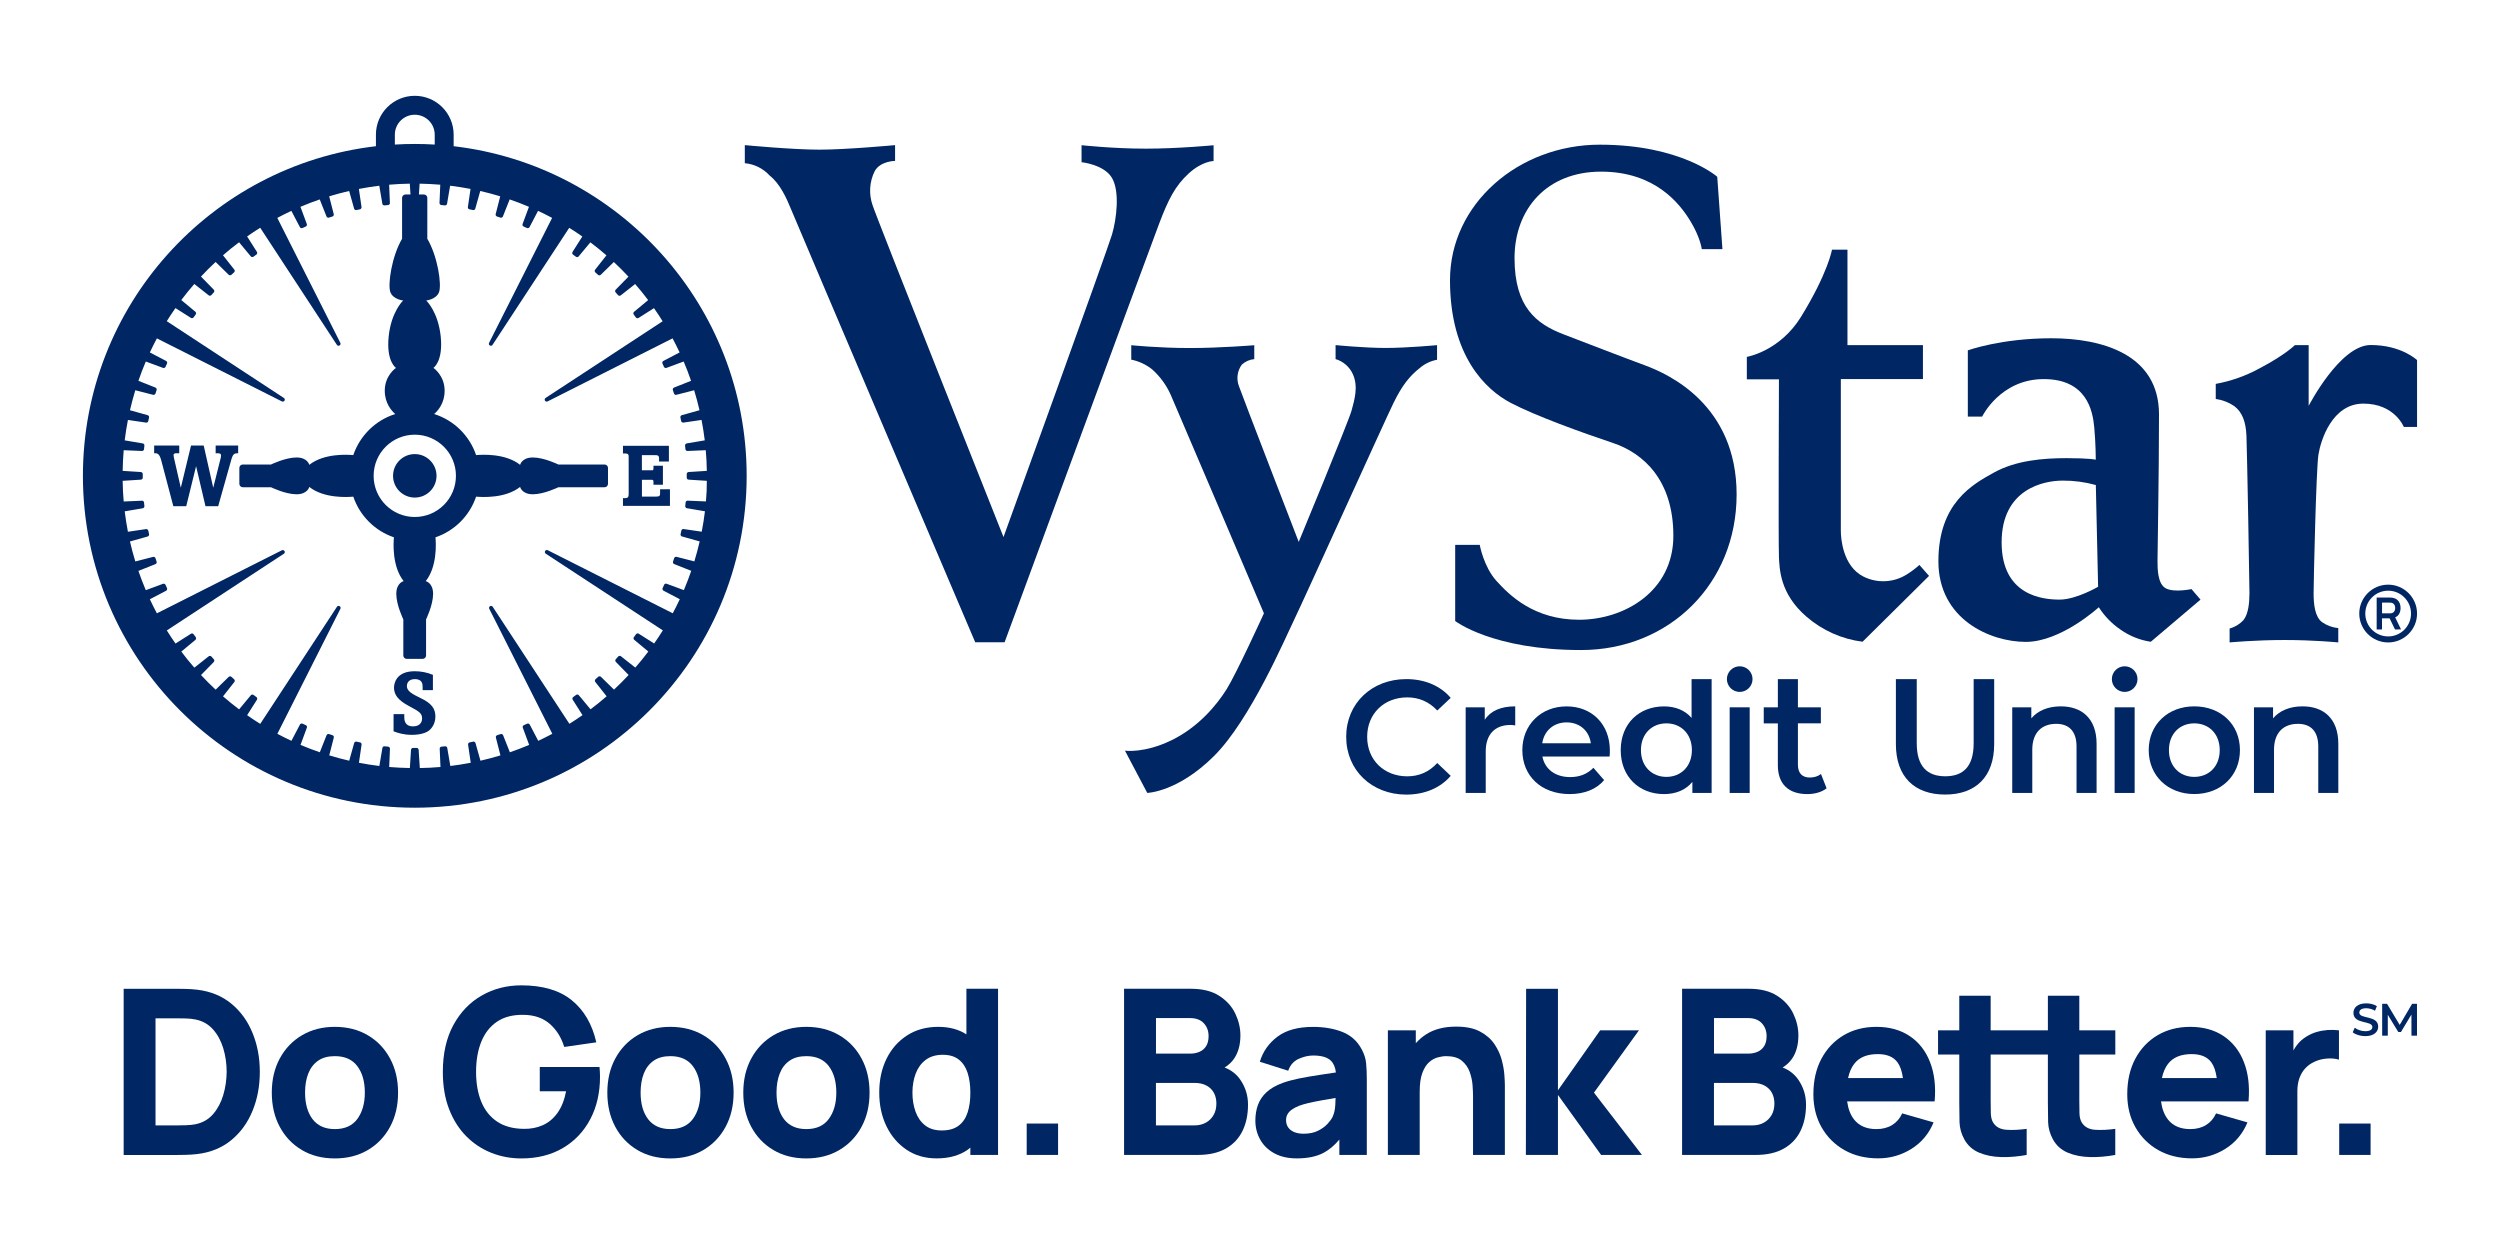
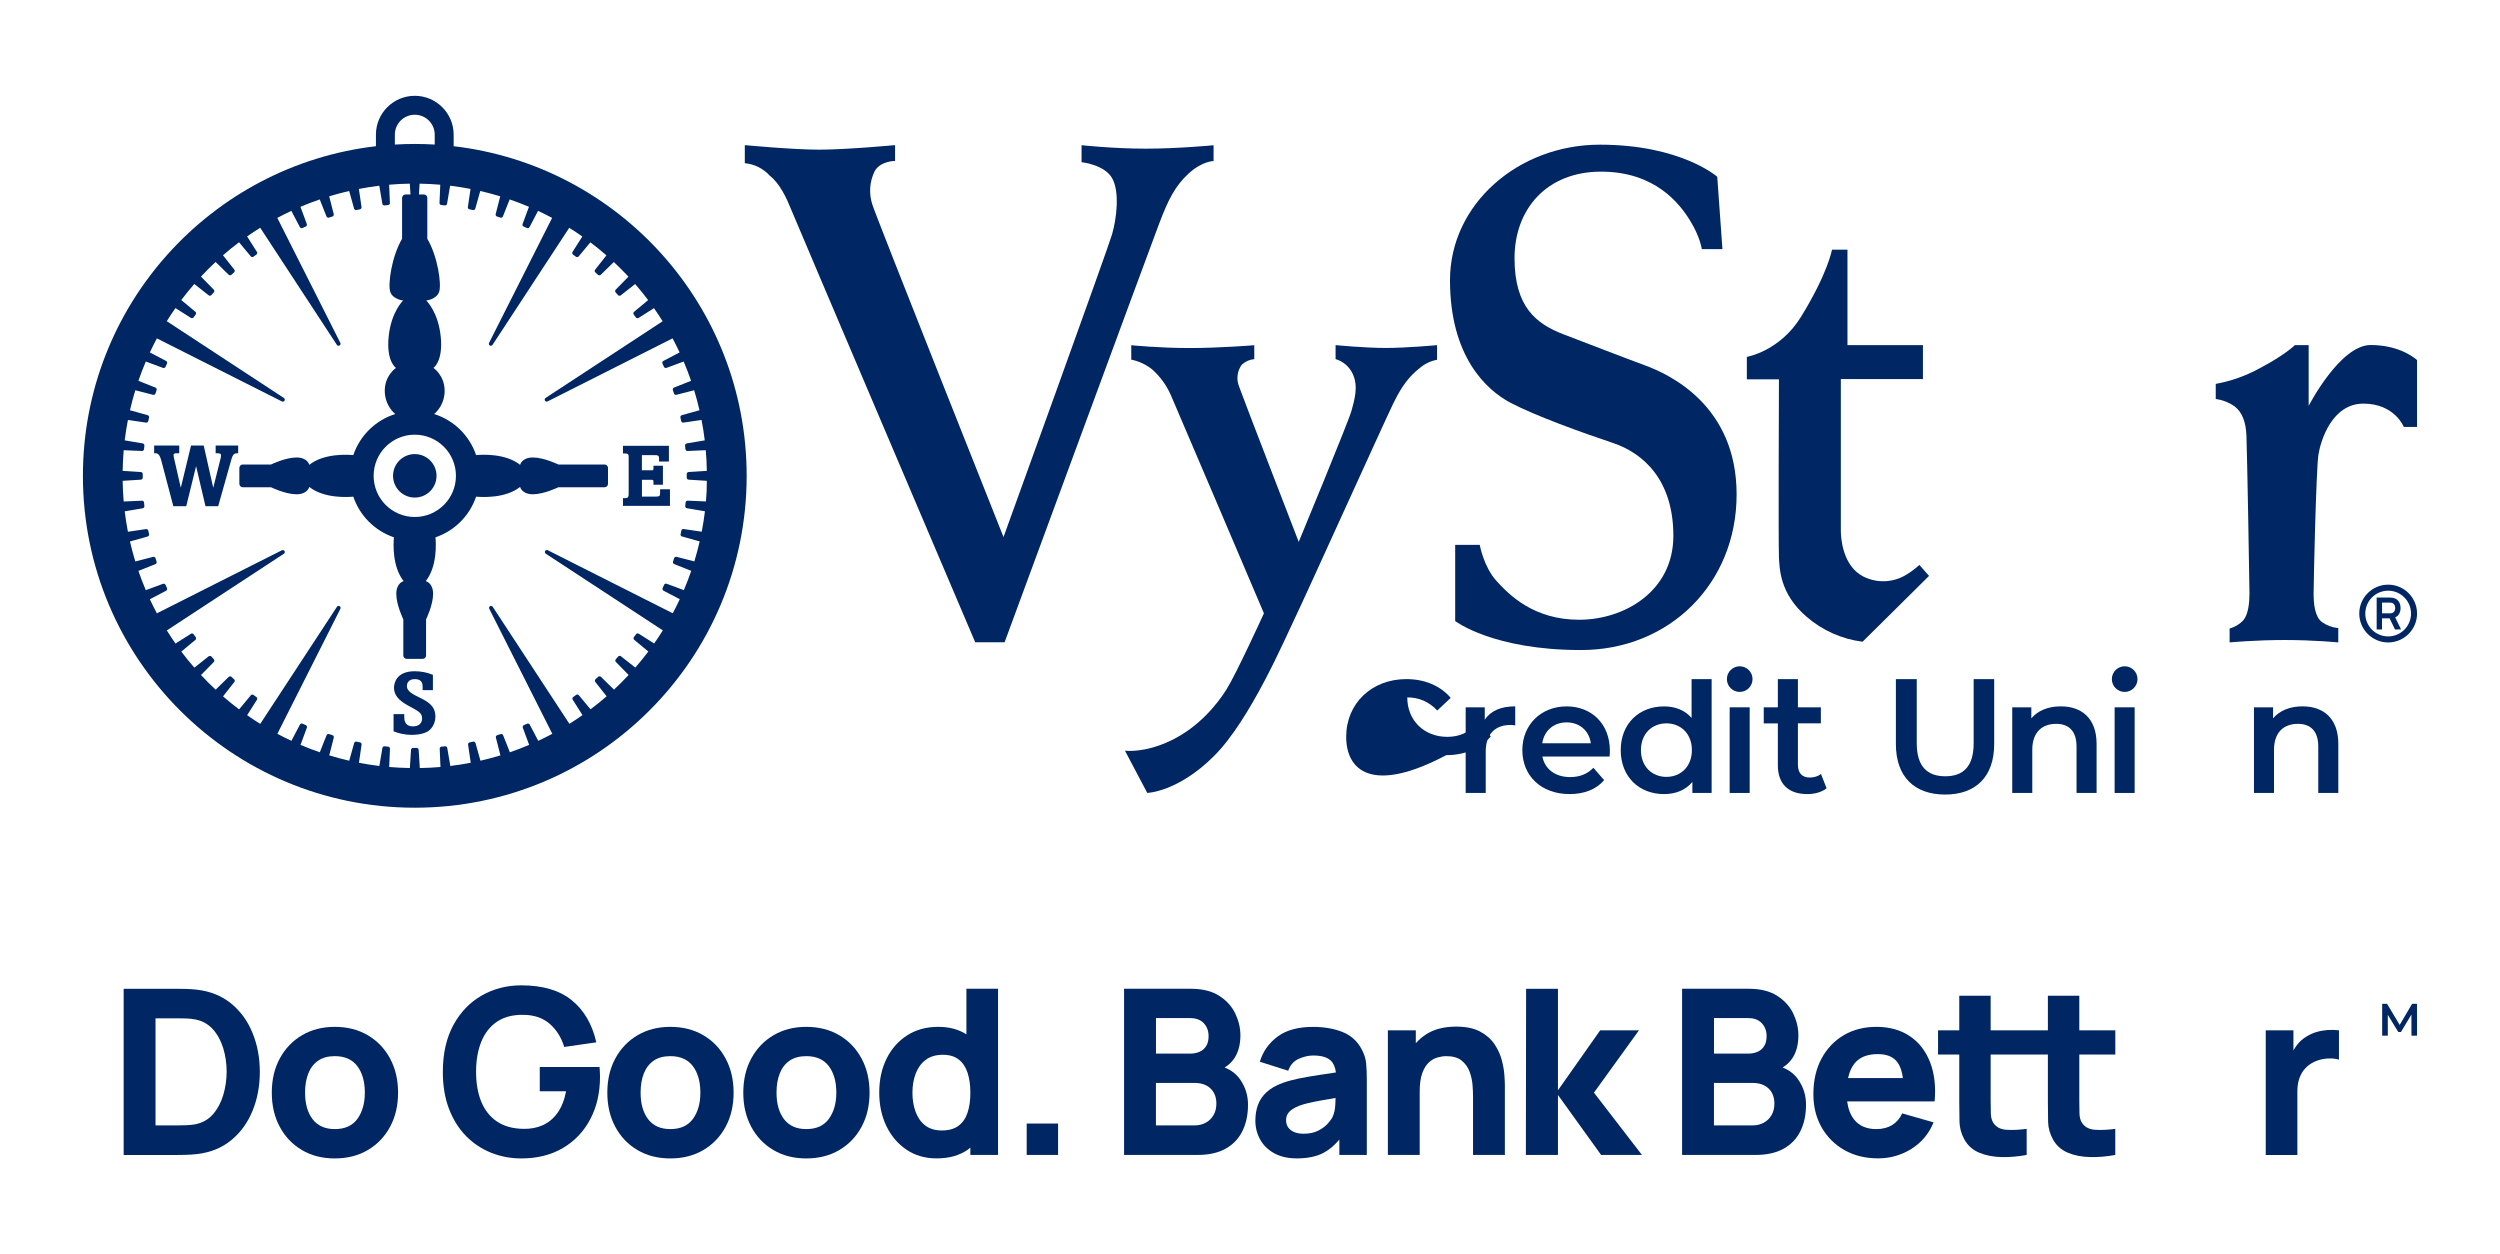
<svg xmlns="http://www.w3.org/2000/svg" version="1.1" id="Layer_1" x="0px" y="0px" viewBox="0 0 622.07 312.08" style="enable-background:new 0 0 622.07 312.08;" xml:space="preserve">
  <style type="text/css">
	.st0{fill:#002664;}
	.st1{fill-rule:evenodd;clip-rule:evenodd;fill:#002664;}
</style>
  <g>
    <path class="st0" d="M38.34,110.86h6.26v1.92h-0.73c-0.17,0-0.69,0-0.69,0.5c0,0.13,0.06,0.5,0.09,0.58l1.7,7.43h0.04l2.52-10.42   h3.16l2.35,10.42h0.04l1.79-7.15c0.06-0.22,0.13-0.52,0.13-0.8c0-0.5-0.37-0.56-0.97-0.56h-0.37v-1.92h5.6v1.92   c-0.9-0.02-1.29,0.15-1.68,1.51l-3.29,11.67h-3.16l-2.32-9.88h-0.04l-2.43,9.88h-3.21l-3.01-11.41c-0.41-1.55-0.92-1.77-1.46-1.77   h-0.3V110.86z M159.73,119.37v4.2h3.49c0.99,0,1.03-0.26,1.03-0.95v-0.88h2.45v4.13h-11.69v-1.92h0.54c0.65,0,0.88-0.26,0.88-0.99   v-9.17c0-0.6-0.02-0.95-0.88-0.95h-0.54v-1.92h11.43v3.92h-2.45v-0.75c0-0.77-0.32-0.84-1.06-0.84h-3.21v3.77h2.45   c0.34,0,0.43-0.04,0.43-0.47v-0.67h2.35v4.74h-2.35v-0.77c0-0.28-0.07-0.47-0.43-0.47H159.73z M102.15,175.89   c-1.94-1.03-4.11-2.3-4.11-4.8c0-0.88,0.43-4.07,5.14-4.07c1.57,0,3.12,0.3,4.54,0.9v3.81h-2.56v-0.73c0-0.65,0-2.02-1.92-2.02   c-1.77,0-2,1.25-2,1.74c0,1.31,1.49,2.04,3.44,2.99c2.61,1.25,3.66,2.54,3.66,4.58c0,1.98-1.14,3.36-2.17,3.85   c-1.42,0.71-3.27,0.71-3.7,0.71c-2.11,0-3.53-0.5-4.54-0.88v-4.28h2.67v0.77c0,0.52,0,2.28,2.19,2.28c1.38,0,2.24-0.75,2.24-1.96   C105.04,177.47,104.22,177.01,102.15,175.89z M103.21,123.81c2.99,0,5.41-2.42,5.41-5.41s-2.42-5.41-5.41-5.41   c-2.99,0-5.41,2.42-5.41,5.41S100.23,123.81,103.21,123.81z M112.88,36.38v-2.87c0-5.34-4.33-9.67-9.67-9.67   c-5.34,0-9.67,4.33-9.67,9.67v2.87c-41.05,4.79-72.91,39.68-72.91,82.02c0,45.61,36.97,82.58,82.58,82.58   c45.61,0,82.58-36.97,82.58-82.58C185.79,76.06,153.93,41.17,112.88,36.38z M98.25,33.51c0-2.74,2.22-4.96,4.96-4.96   c2.74,0,4.96,2.22,4.96,4.96v2.46c-1.64-0.1-3.3-0.15-4.96-0.15s-3.32,0.05-4.96,0.15V33.51z M103.21,108.16   c5.65,0,10.24,4.58,10.24,10.24s-4.58,10.24-10.24,10.24s-10.24-4.58-10.24-10.24S97.56,108.16,103.21,108.16z M175.66,124.77   l-4.53-0.19c-0.27-0.02-0.5,0.18-0.53,0.44l-0.09,0.9c-0.03,0.27,0.16,0.51,0.42,0.54l4.48,0.76c-0.21,1.71-0.47,3.41-0.8,5.08   l-4.5-0.66c-0.26-0.05-0.52,0.12-0.57,0.39l-0.19,0.88c-0.06,0.26,0.11,0.52,0.37,0.58l4.38,1.23c-0.39,1.68-0.83,3.34-1.33,4.97   l-4.41-1.13c-0.26-0.07-0.53,0.07-0.61,0.32l-0.28,0.86c-0.08,0.25,0.05,0.53,0.3,0.62l4.23,1.68c-0.56,1.63-1.17,3.23-1.84,4.8   l-4.27-1.58c-0.25-0.1-0.53,0.01-0.64,0.26l-0.37,0.82c-0.11,0.24,0,0.53,0.24,0.65l4.03,2.11c-0.55,1.19-1.14,2.35-1.75,3.5   l-31.09-15.68c-0.24-0.13-0.53-0.05-0.67,0.19c-0.13,0.23-0.06,0.53,0.17,0.67l29.12,19.08c-0.69,1.11-1.41,2.2-2.16,3.26   l-3.83-2.43c-0.22-0.15-0.52-0.1-0.68,0.12l-0.53,0.73c-0.16,0.22-0.11,0.52,0.1,0.68l3.49,2.9c-1.03,1.37-2.11,2.7-3.24,4   l-3.56-2.81c-0.2-0.17-0.51-0.15-0.69,0.05l-0.6,0.67c-0.18,0.2-0.17,0.5,0.02,0.69l3.17,3.24c-1.17,1.25-2.38,2.47-3.64,3.64   l-3.24-3.17c-0.19-0.19-0.49-0.2-0.69-0.02l-0.67,0.6c-0.2,0.18-0.22,0.48-0.05,0.69l2.81,3.56c-1.29,1.13-2.62,2.21-4,3.24   l-2.9-3.49c-0.16-0.21-0.47-0.25-0.68-0.1l-0.73,0.53c-0.22,0.16-0.27,0.46-0.12,0.68l2.43,3.83c-1.07,0.75-2.16,1.47-3.26,2.16   L122.61,151c-0.14-0.23-0.44-0.31-0.67-0.17c-0.23,0.13-0.32,0.43-0.19,0.67l15.68,31.09c-1.15,0.61-2.32,1.2-3.5,1.75l-2.11-4.03   c-0.12-0.24-0.4-0.34-0.65-0.24l-0.82,0.37c-0.24,0.11-0.36,0.39-0.26,0.64l1.58,4.27c-1.57,0.67-3.17,1.28-4.8,1.84l-1.68-4.23   c-0.09-0.25-0.37-0.38-0.62-0.3l-0.86,0.28c-0.25,0.08-0.4,0.35-0.32,0.61l1.13,4.41c-1.63,0.5-3.29,0.94-4.97,1.33l-1.23-4.38   c-0.06-0.26-0.32-0.42-0.58-0.37l-0.88,0.19c-0.26,0.06-0.43,0.31-0.39,0.57l0.66,4.5c-1.67,0.32-3.37,0.59-5.08,0.8l-0.76-4.48   c-0.04-0.26-0.28-0.45-0.54-0.42l-0.9,0.09c-0.27,0.03-0.46,0.26-0.44,0.53l0.19,4.53c-1.7,0.15-3.41,0.24-5.14,0.26l-0.29-4.52   c-0.01-0.27-0.23-0.48-0.5-0.48h-0.9c-0.27,0-0.49,0.21-0.5,0.48l-0.29,4.52c-1.73-0.03-3.44-0.12-5.14-0.26l0.19-4.53   c0.02-0.27-0.18-0.5-0.44-0.53l-0.9-0.09c-0.27-0.03-0.51,0.16-0.54,0.42l-0.76,4.48c-1.71-0.21-3.41-0.47-5.08-0.8l0.66-4.5   c0.05-0.26-0.12-0.52-0.39-0.57l-0.88-0.19c-0.26-0.06-0.52,0.11-0.58,0.37l-1.23,4.38c-1.68-0.39-3.34-0.83-4.97-1.33l1.13-4.41   c0.07-0.26-0.07-0.53-0.32-0.61l-0.86-0.28c-0.25-0.08-0.53,0.05-0.62,0.3l-1.68,4.23c-1.63-0.56-3.23-1.17-4.8-1.84l1.58-4.27   c0.1-0.25-0.01-0.53-0.26-0.64l-0.82-0.37c-0.24-0.11-0.53,0-0.65,0.24l-2.11,4.03c-1.19-0.55-2.35-1.14-3.5-1.75l15.68-31.09   c0.13-0.24,0.05-0.53-0.19-0.67c-0.23-0.14-0.53-0.06-0.67,0.17l-19.08,29.12c-1.11-0.69-2.2-1.41-3.26-2.16l2.43-3.83   c0.15-0.22,0.1-0.52-0.12-0.68l-0.73-0.53c-0.22-0.16-0.52-0.11-0.68,0.1l-2.9,3.49c-1.37-1.03-2.7-2.11-4-3.24l2.81-3.56   c0.17-0.2,0.15-0.51-0.05-0.69l-0.67-0.6c-0.2-0.18-0.5-0.17-0.69,0.02l-3.24,3.17c-1.25-1.17-2.47-2.38-3.64-3.64l3.17-3.24   c0.19-0.19,0.2-0.49,0.02-0.69l-0.6-0.67c-0.18-0.2-0.48-0.22-0.69-0.05l-3.56,2.81c-1.13-1.29-2.21-2.62-3.24-4l3.49-2.9   c0.21-0.16,0.25-0.47,0.1-0.68l-0.53-0.73c-0.16-0.22-0.46-0.27-0.68-0.12l-3.83,2.43c-0.75-1.07-1.47-2.16-2.16-3.26l29.12-19.08   c0.23-0.14,0.31-0.44,0.17-0.67c-0.14-0.23-0.43-0.32-0.67-0.19l-31.09,15.68c-0.61-1.15-1.2-2.32-1.75-3.5l4.03-2.11   c0.24-0.12,0.34-0.4,0.24-0.65l-0.37-0.82c-0.11-0.24-0.39-0.36-0.64-0.26l-4.27,1.58c-0.67-1.57-1.28-3.17-1.84-4.8l4.23-1.68   c0.25-0.09,0.38-0.37,0.3-0.62l-0.28-0.86c-0.08-0.25-0.35-0.4-0.61-0.32l-4.41,1.13c-0.5-1.63-0.94-3.29-1.33-4.97l4.38-1.23   c0.26-0.06,0.42-0.32,0.37-0.58l-0.19-0.88c-0.06-0.26-0.31-0.43-0.57-0.39l-4.5,0.66c-0.32-1.67-0.59-3.37-0.8-5.08l4.48-0.76   c0.26-0.04,0.45-0.28,0.42-0.54l-0.09-0.9c-0.03-0.27-0.26-0.46-0.53-0.44l-4.53,0.19c-0.15-1.7-0.24-3.41-0.26-5.14l4.52-0.29   c0.27-0.01,0.48-0.23,0.48-0.5v-0.9c0-0.27-0.21-0.49-0.48-0.5l-4.52-0.29c0.03-1.73,0.12-3.44,0.26-5.14l4.53,0.19   c0.27,0.02,0.5-0.18,0.53-0.44l0.09-0.9c0.03-0.27-0.16-0.51-0.42-0.54l-4.48-0.76c0.21-1.71,0.47-3.41,0.8-5.08l4.5,0.66   c0.26,0.05,0.52-0.12,0.57-0.39l0.19-0.88c0.06-0.26-0.11-0.52-0.37-0.58l-4.38-1.23c0.39-1.68,0.83-3.34,1.33-4.97l4.41,1.13   c0.26,0.07,0.53-0.07,0.61-0.32l0.28-0.86c0.08-0.25-0.05-0.53-0.3-0.62l-4.23-1.68c0.56-1.63,1.17-3.23,1.84-4.8l4.27,1.58   c0.25,0.1,0.53-0.01,0.64-0.26l0.37-0.82c0.11-0.24,0-0.53-0.24-0.65l-4.03-2.11c0.55-1.19,1.14-2.35,1.75-3.5l31.09,15.68   c0.24,0.13,0.53,0.05,0.67-0.19c0.14-0.23,0.06-0.53-0.17-0.67L41.5,79.92c0.69-1.11,1.41-2.2,2.16-3.26l3.83,2.43   c0.22,0.15,0.52,0.1,0.68-0.12l0.53-0.73c0.16-0.22,0.11-0.52-0.1-0.68l-3.49-2.9c1.03-1.37,2.11-2.7,3.24-4l3.56,2.81   c0.2,0.17,0.51,0.15,0.69-0.05l0.6-0.67c0.18-0.2,0.17-0.5-0.02-0.69l-3.17-3.24c1.17-1.25,2.38-2.47,3.64-3.64l3.24,3.17   c0.19,0.19,0.49,0.2,0.69,0.02l0.67-0.6c0.2-0.18,0.22-0.48,0.05-0.69l-2.81-3.56c1.29-1.13,2.62-2.21,4-3.24l2.9,3.49   c0.16,0.21,0.47,0.25,0.68,0.1l0.73-0.53c0.22-0.16,0.27-0.46,0.12-0.68l-2.43-3.83c1.07-0.75,2.16-1.47,3.26-2.16L83.82,85.8   c0.14,0.23,0.44,0.31,0.67,0.17c0.23-0.14,0.32-0.43,0.19-0.67L69,54.22c1.15-0.61,2.32-1.2,3.5-1.75l2.11,4.03   c0.12,0.24,0.4,0.34,0.65,0.24l0.82-0.37c0.24-0.11,0.36-0.39,0.26-0.64l-1.58-4.27c1.57-0.67,3.17-1.28,4.8-1.84l1.68,4.23   c0.09,0.25,0.37,0.38,0.62,0.3l0.86-0.28c0.25-0.08,0.4-0.35,0.32-0.61l-1.13-4.41c1.63-0.5,3.29-0.94,4.97-1.33l1.23,4.38   c0.06,0.26,0.32,0.42,0.58,0.37l0.88-0.19c0.26-0.06,0.43-0.31,0.39-0.57l-0.66-4.5c1.67-0.32,3.37-0.59,5.08-0.8l0.76,4.48   c0.04,0.26,0.28,0.45,0.54,0.42l0.9-0.09c0.27-0.03,0.46-0.26,0.44-0.53l-0.19-4.53c1.7-0.15,3.41-0.24,5.14-0.26l0.17,2.69h-1.24   c-0.47,0-0.85,0.38-0.85,0.85v10.17c-2.59,4.4-3.59,11.37-2.93,13.24c0.67,1.87,3.2,2.12,3.2,2.12s-2.99,2.79-3.61,8.99   c-0.63,6.21,1.82,7.78,1.82,7.78s-2.79,1.86-2.79,5.68c0,3.1,1.68,4.99,2.61,5.8c-4.9,1.54-8.79,5.36-10.44,10.22   c-1.41-0.13-7.28-0.49-10.95,2.42c0,0-0.41-1.83-3.18-1.83c-2.77,0-6.34,1.75-6.34,1.75h-7.03c-0.47,0-0.85,0.38-0.85,0.85v3.96   c0,0.47,0.38,0.85,0.85,0.85h7.03c0,0,3.57,1.75,6.34,1.75c2.77,0,3.18-1.83,3.18-1.83c3.67,2.91,9.54,2.55,10.95,2.42   c1.61,4.75,5.36,8.51,10.11,10.12c-0.14,1.49-0.46,7.27,2.42,10.9c0,0-1.83,0.41-1.83,3.18c0,2.77,1.75,6.34,1.75,6.34v8.98   c0,0.47,0.38,0.85,0.85,0.85h3.96c0.47,0,0.85-0.38,0.85-0.85v-8.98c0,0,1.75-3.57,1.75-6.34c0-2.77-1.83-3.18-1.83-3.18   c2.88-3.63,2.56-9.42,2.42-10.9c4.75-1.61,8.51-5.37,10.11-10.12c1.41,0.13,7.28,0.49,10.95-2.42c0,0,0.41,1.83,3.18,1.83   c2.77,0,6.34-1.75,6.34-1.75h11.5c0.47,0,0.85-0.38,0.85-0.85v-3.96c0-0.47-0.38-0.85-0.85-0.85h-11.5c0,0-3.57-1.75-6.34-1.75   c-2.77,0-3.18,1.83-3.18,1.83c-3.67-2.91-9.54-2.55-10.95-2.42c-1.64-4.86-5.53-8.68-10.44-10.22c0.93-0.81,2.61-2.69,2.61-5.8   c0-3.82-2.79-5.68-2.79-5.68s2.45-1.57,1.82-7.78c-0.63-6.21-3.61-8.99-3.61-8.99s2.53-0.26,3.2-2.12   c0.67-1.87-0.33-8.84-2.93-13.24V49.24c0-0.47-0.38-0.85-0.85-0.85h-1.24l0.17-2.69c1.73,0.03,3.44,0.12,5.14,0.26l-0.19,4.53   c-0.02,0.27,0.18,0.5,0.44,0.53l0.9,0.09c0.27,0.03,0.51-0.16,0.54-0.42l0.76-4.48c1.71,0.21,3.41,0.47,5.08,0.8l-0.66,4.5   c-0.05,0.26,0.12,0.52,0.39,0.57l0.88,0.19c0.26,0.06,0.52-0.11,0.58-0.37l1.23-4.38c1.68,0.39,3.34,0.83,4.97,1.33l-1.13,4.41   c-0.07,0.26,0.07,0.53,0.32,0.61l0.86,0.28c0.25,0.08,0.53-0.05,0.62-0.3l1.68-4.23c1.63,0.56,3.23,1.17,4.8,1.84l-1.58,4.27   c-0.1,0.25,0.01,0.53,0.26,0.64l0.82,0.37c0.24,0.11,0.53,0,0.65-0.24l2.11-4.03c1.19,0.55,2.35,1.14,3.5,1.75l-15.68,31.09   c-0.13,0.24-0.05,0.53,0.19,0.67c0.23,0.13,0.53,0.06,0.67-0.17l19.08-29.12c1.11,0.69,2.2,1.41,3.26,2.16l-2.43,3.83   c-0.15,0.22-0.1,0.52,0.12,0.68l0.73,0.53c0.22,0.16,0.52,0.11,0.68-0.1l2.9-3.49c1.37,1.03,2.7,2.11,4,3.24l-2.81,3.56   c-0.17,0.2-0.15,0.51,0.05,0.69l0.67,0.6c0.2,0.18,0.5,0.17,0.69-0.02l3.24-3.17c1.25,1.17,2.47,2.38,3.64,3.64l-3.17,3.24   c-0.19,0.19-0.2,0.49-0.02,0.69l0.6,0.67c0.18,0.2,0.48,0.22,0.69,0.05l3.56-2.81c1.13,1.29,2.21,2.62,3.24,4l-3.49,2.9   c-0.21,0.16-0.25,0.47-0.1,0.68l0.53,0.73c0.16,0.22,0.46,0.27,0.68,0.12l3.83-2.43c0.75,1.07,1.47,2.16,2.16,3.26l-29.12,19.08   c-0.23,0.14-0.31,0.44-0.17,0.67c0.14,0.23,0.43,0.32,0.67,0.19l31.09-15.68c0.61,1.15,1.2,2.32,1.75,3.5l-4.03,2.11   c-0.24,0.12-0.34,0.4-0.24,0.65l0.37,0.82c0.11,0.24,0.39,0.36,0.64,0.26l4.27-1.58c0.67,1.57,1.28,3.17,1.84,4.8l-4.23,1.68   c-0.25,0.09-0.38,0.37-0.3,0.62l0.28,0.86c0.08,0.25,0.35,0.4,0.61,0.32l4.41-1.13c0.5,1.63,0.94,3.29,1.33,4.97l-4.38,1.23   c-0.26,0.06-0.42,0.32-0.37,0.58l0.19,0.88c0.06,0.26,0.31,0.43,0.57,0.39l4.5-0.66c0.32,1.67,0.59,3.37,0.8,5.08l-4.48,0.76   c-0.26,0.04-0.45,0.28-0.42,0.54l0.09,0.9c0.03,0.27,0.26,0.46,0.53,0.44l4.53-0.19c0.15,1.7,0.24,3.41,0.26,5.14l-4.52,0.29   c-0.27,0.01-0.48,0.23-0.48,0.5v0.9c0,0.27,0.21,0.49,0.48,0.5l4.52,0.29C175.89,121.36,175.81,123.08,175.66,124.77z" />
    <g>
      <path class="st1" d="M185.33,40.61v-4.5c0,0,11.8,1.13,18.56,1.13c6.75,0,18.83-1.13,18.83-1.13v3.93c0,0-3.65,0-5.06,2.53    c-1.31,2.62-1.51,5.66-0.56,8.43c0.84,2.81,32.6,82.64,32.6,82.64s25.85-71.4,27-75.29c1.14-3.89,1.97-10.68,0-14.06    c-1.97-3.37-7.58-3.93-7.58-3.93v-4.23c0,0,7.87,0.86,15.98,0.86c8.12,0,16.87-0.85,16.87-0.85v3.93c0,0-2.81,0-6.19,3.09    c-3.37,3.09-5.06,6.47-7.31,12.37c-2.25,5.91-38.5,104.28-38.5,104.28h-7.31c0,0-44.67-104.88-45.8-107.69    c-1.13-2.81-2.81-6.47-5.34-8.43C189.92,41.93,187.71,40.82,185.33,40.61" />
      <path class="st1" d="M281.49,89.53V85.9c0,0,6.91,0.7,14.53,0.7c7.62,0,16.08-0.7,16.08-0.7v3.46c-1.16,0.1-2.25,0.59-3.11,1.38    c-1.13,1.55-1.39,3.57-0.7,5.36c0.7,2.08,14.87,38.74,14.87,38.74s12.46-30.1,13.15-32.69c0.69-2.59,1.73-5.88,0.34-9    c-0.81-1.84-2.39-3.23-4.32-3.8v-3.48c0,0,7.1,0.71,12.46,0.71s12.79-0.7,12.79-0.7v3.64c-1.6,0.29-3.09,1.01-4.32,2.07    c-2.4,1.9-4.32,4.15-6.57,8.79c-2.25,4.63-22.14,48.6-24.57,53.62c-2.42,5.01-11.03,25.15-20.05,34.13    c-9.02,8.98-16.6,9.17-16.6,9.17l-5.55-10.51c0,0,4.84,0.7,11.59-2.6c6.75-3.29,11.25-8.79,13.67-12.63    c2.42-3.83,9.32-18.95,9.32-18.95s-22.31-52.41-23.18-54.34c-1.08-2.44-2.67-4.62-4.67-6.39c-1.52-1.2-3.29-2.02-5.19-2.4    L281.49,89.53z" />
      <path class="st1" d="M362.09,154.53v-18.95h6.11c0,0,0.97,5.46,4.18,8.99c3.21,3.53,9.31,9.64,20.55,9.64    c11.24,0,23.45-7.06,23.45-20.88c0-13.82-7.39-20.56-15.1-23.13c-7.7-2.57-19.27-6.75-25.38-9.96    c-6.11-3.21-15.1-11.56-15.1-30.52c0-18.96,17.03-33.72,37.27-33.72c20.24,0,29.23,7.99,29.23,7.99l1.29,18h-5.14    c0,0-0.33-2.89-2.89-7.07c-2.57-4.18-8.66-12.21-22.17-12.21c-13.51,0-21.53,9.31-21.53,21.53s5.47,16.38,12.21,18.96    c6.75,2.57,14.14,5.46,20.24,7.71c6.11,2.25,22.81,9.96,22.81,32.13c0,22.17-16.71,38.71-38.72,38.71    c-22.01,0-31.32-7.23-31.32-7.23V154.53z" />
      <path class="st1" d="M442.65,138.34c-0.16-3.05,0-43.95,0-43.95h-7.99v-5.59c0,0,8.19-1.37,13.49-9.98    c6.72-10.92,7.7-16.7,7.7-16.7h3.85v23.76h18.78v8.45h-20.43v37.72c0,1.93,0.48,8.79,5.59,11.4c3.42,1.73,7.5,1.55,10.76-0.48    c1.14-0.7,2.21-1.5,3.2-2.4l2.4,2.73l-16.54,16.38c-5.15-0.65-9.99-2.81-13.92-6.2c-6.74-5.78-6.74-12.04-6.9-15.09V138.34z" />
-       <path class="st1" d="M493.21,103.67h-3.56V87.18c0,0,8.25-3.01,20.78-3.01c12.53,0,26.79,3.93,26.79,18.94    c0,15.01-0.37,34.29-0.37,36.35c0,2.06,0,5.81,2.06,6.93c2.06,1.12,6.39,0.19,6.39,0.19l2.25,2.62l-12.37,10.49    c-2.7-0.4-5.26-1.43-7.5-3c-2.17-1.47-4.02-3.38-5.44-5.59c0,0-9.37,8.62-18.17,8.62c-8.81,0-21.74-5.59-21.74-20.05    c0-14.46,8.43-19.12,13.87-22.11c5.43-3,12.18-3.56,17.99-3.56c5.81,0,7.3,0.38,7.3,0.38s0-3.94-0.38-8.06    c-0.38-4.12-1.87-11.99-12.56-11.99c-10.87,0-15.36,9.37-15.36,9.37V103.67z M522.07,146.02l-0.57-25.33    c-2.69-0.75-5.47-1.12-8.26-1.1c-4.69,0-15.18,2.05-15.18,15.37c0,13.31,10.31,14.24,14.43,14.24c4.12,0,9.59-3.2,9.59-3.2    L522.07,146.02z" />
      <path class="st1" d="M571.04,85.88h3.42v15.11c0,0,7.78-15.14,15.43-15.14s11.54,3.75,11.54,3.75v16.64h-3.29    c0,0-2.28-5.81-10.06-5.81c-7.78,0-10.62,9.1-11.19,12.7c-0.57,3.6-1.2,31.77-1.2,34.48c0,2.7,0.3,5.84,2.09,7.19    c1.2,0.84,2.6,1.35,4.05,1.49v3.56c0,0-6-0.6-13.34-0.6c-7.34,0-13.7,0.6-13.7,0.6v-3.45c1.32-0.37,2.51-1.09,3.44-2.09    c1.2-1.5,1.5-4.2,1.5-6.74c0-2.54-0.6-35.67-0.75-39.16c-0.15-3.48-1.05-5.84-3-7.34c-1.39-0.96-2.98-1.57-4.64-1.8v-3.75    c3.83-0.7,7.53-2.01,10.94-3.89c6.29-3.3,8.69-5.7,8.69-5.7L571.04,85.88z" />
      <g>
        <path class="st0" d="M597.46,156.64l-1.47-3.02c0.35-0.15,0.64-0.37,0.85-0.67c0.33-0.46,0.49-1.02,0.49-1.67     c0-0.44-0.07-0.84-0.22-1.19c-0.15-0.36-0.37-0.65-0.67-0.89c-0.3-0.23-0.68-0.39-1.14-0.46c-0.1-0.02-0.21-0.03-0.34-0.04     c-0.12-0.01-0.22-0.01-0.3-0.01h-3.28v7.93h1.33v-2.77h1.89l1.34,2.77H597.46z M592.72,149.95h1.9c0.07,0,0.16,0,0.25,0.01     c0.09,0.01,0.18,0.02,0.25,0.04c0.22,0.06,0.39,0.15,0.52,0.29s0.22,0.3,0.27,0.48c0.05,0.18,0.08,0.35,0.08,0.52     c0,0.17-0.03,0.34-0.08,0.52c-0.05,0.18-0.14,0.33-0.27,0.47c-0.13,0.14-0.3,0.24-0.52,0.29c-0.08,0.02-0.16,0.04-0.25,0.04     c-0.09,0.01-0.17,0.01-0.25,0.01h-1.9V149.95z" />
        <path class="st0" d="M594.24,146.98c3.14,0,5.69,2.55,5.69,5.69c0,3.14-2.55,5.69-5.69,5.69s-5.69-2.55-5.69-5.69     C588.56,149.53,591.1,146.98,594.24,146.98 M594.24,145.48c-3.96,0-7.19,3.23-7.19,7.19s3.23,7.19,7.19,7.19s7.19-3.23,7.19-7.19     S598.21,145.48,594.24,145.48L594.24,145.48z" />
      </g>
    </g>
    <g>
-       <path class="st0" d="M334.97,183.34c0-8.34,6.38-14.36,14.96-14.36c4.55,0,8.46,1.64,11.05,4.67l-3.35,3.15    c-2.03-2.19-4.55-3.27-7.46-3.27c-5.79,0-9.98,4.07-9.98,9.82c0,5.75,4.19,9.82,9.98,9.82c2.91,0,5.43-1.08,7.46-3.31l3.35,3.19    c-2.59,3.03-6.5,4.67-11.09,4.67C341.35,197.7,334.97,191.68,334.97,183.34z" />
+       <path class="st0" d="M334.97,183.34c0-8.34,6.38-14.36,14.96-14.36c4.55,0,8.46,1.64,11.05,4.67l-3.35,3.15    c-2.03-2.19-4.55-3.27-7.46-3.27c0,5.75,4.19,9.82,9.98,9.82c2.91,0,5.43-1.08,7.46-3.31l3.35,3.19    c-2.59,3.03-6.5,4.67-11.09,4.67C341.35,197.7,334.97,191.68,334.97,183.34z" />
      <path class="st0" d="M377.03,175.76v4.75c-0.44-0.08-0.8-0.12-1.16-0.12c-3.79,0-6.18,2.23-6.18,6.58v10.33h-4.99V176h4.75v3.11    C370.88,176.88,373.47,175.76,377.03,175.76z" />
      <path class="st0" d="M400.51,188.25h-16.72c0.6,3.11,3.19,5.11,6.9,5.11c2.39,0,4.27-0.76,5.79-2.31l2.67,3.07    c-1.91,2.27-4.91,3.47-8.58,3.47c-7.14,0-11.77-4.59-11.77-10.93c0-6.34,4.67-10.89,11.01-10.89c6.22,0,10.77,4.35,10.77,11.01    C400.59,187.17,400.55,187.77,400.51,188.25z M383.75,184.94h12.09c-0.4-3.07-2.75-5.19-6.03-5.19    C386.59,179.75,384.23,181.82,383.75,184.94z" />
      <path class="st0" d="M454.51,196.15c-1.2,0.96-2.99,1.44-4.79,1.44c-4.67,0-7.34-2.47-7.34-7.18v-10.41h-3.51V176h3.51v-7.02h4.99    V176h5.71v3.99h-5.71v10.29c0,2.07,1.04,3.19,2.95,3.19c1.04,0,2.03-0.28,2.79-0.88L454.51,196.15z" />
      <path class="st0" d="M471.75,185.14v-16.16h5.19v15.96c0,5.75,2.59,8.22,7.1,8.22c4.51,0,7.06-2.47,7.06-8.22v-15.96h5.11v16.16    c0,8.14-4.59,12.57-12.21,12.57C476.34,197.7,471.75,193.27,471.75,185.14z" />
      <path class="st0" d="M521.69,185.1v12.21h-4.99v-11.57c0-3.79-1.88-5.63-5.07-5.63c-3.55,0-5.94,2.15-5.94,6.42v10.77h-4.99V176    h4.75v2.75c1.64-1.96,4.23-2.99,7.34-2.99C517.9,175.76,521.69,178.67,521.69,185.1z" />
-       <path class="st0" d="M534.66,186.65c0-6.38,4.79-10.89,11.33-10.89c6.62,0,11.37,4.51,11.37,10.89s-4.75,10.93-11.37,10.93    C539.45,197.58,534.66,193.04,534.66,186.65z M552.33,186.65c0-4.07-2.71-6.66-6.34-6.66c-3.59,0-6.3,2.59-6.3,6.66    s2.71,6.66,6.3,6.66C549.62,193.31,552.33,190.72,552.33,186.65z" />
      <path class="st0" d="M581.84,185.1v12.21h-4.99v-11.57c0-3.79-1.87-5.63-5.07-5.63c-3.55,0-5.94,2.15-5.94,6.42v10.77h-4.99V176    h4.75v2.75c1.64-1.96,4.23-2.99,7.34-2.99C578.05,175.76,581.84,178.67,581.84,185.1z" />
      <path class="st0" d="M425.9,168.98v28.33h-4.79v-2.75c-1.68,2.04-4.15,3.03-7.06,3.03c-6.19,0-10.77-4.31-10.77-10.93    c0-6.62,4.59-10.89,10.77-10.89c2.75,0,5.19,0.92,6.86,2.87v-9.66H425.9z M420.99,186.65c0-4.07-2.75-6.66-6.34-6.66    c-3.59,0-6.34,2.59-6.34,6.66s2.75,6.66,6.34,6.66C418.24,193.31,420.99,190.72,420.99,186.65z" />
      <g>
        <path class="st0" d="M430.39,176h2.49h2.49v21.31h-2.49h-2.49V176z" />
        <circle class="st0" cx="432.89" cy="168.98" r="3.19" />
      </g>
      <g>
        <path class="st0" d="M526.18,176h2.49h2.49v21.31h-2.49h-2.49V176z" />
        <circle class="st0" cx="528.68" cy="168.98" r="3.19" />
      </g>
    </g>
    <g>
      <g>
-         <path class="st0" d="M585.42,256.86l0.51-1.14c0.63,0.51,1.64,0.87,2.62,0.87c1.23,0,1.76-0.44,1.76-1.03     c0-1.71-4.71-0.59-4.71-3.53c0-1.28,1.02-2.37,3.19-2.37c0.95,0,1.95,0.25,2.64,0.7l-0.46,1.14c-0.71-0.42-1.5-0.62-2.19-0.62     c-1.22,0-1.72,0.48-1.72,1.08c0,1.69,4.7,0.59,4.7,3.5c0,1.27-1.03,2.36-3.21,2.36C587.31,257.82,586.08,257.43,585.42,256.86z" />
        <path class="st0" d="M600.04,257.7l-0.01-5.26l-2.61,4.35h-0.66l-2.61-4.28v5.19h-1.4v-7.93h1.21l3.15,5.26l3.09-5.26h1.21     l0.01,7.93H600.04z" />
      </g>
      <path class="st0" d="M240.48,257.38c-1.93-1.24-4.26-1.87-7.01-1.87c-2.97,0-5.55,0.71-7.75,2.12c-2.2,1.42-3.91,3.35-5.12,5.81    c-1.22,2.46-1.82,5.27-1.82,8.43c0,3.1,0.6,5.89,1.79,8.36c1.2,2.47,2.87,4.42,5.01,5.86c2.14,1.44,4.64,2.15,7.49,2.15    c3.08,0,5.66-0.72,7.72-2.15c0.23-0.16,0.44-0.36,0.66-0.53v1.82h6.89v-41.35h-7.87V257.38z M240.77,276.81    c-0.46,1.42-1.21,2.52-2.25,3.3c-1.04,0.79-2.44,1.18-4.18,1.18c-1.68,0-3.06-0.42-4.14-1.26c-1.07-0.84-1.87-1.98-2.38-3.4    c-0.52-1.43-0.78-3.01-0.78-4.75c0-1.72,0.27-3.3,0.8-4.72c0.54-1.43,1.36-2.57,2.48-3.42s2.55-1.28,4.29-1.28    c1.63,0,2.94,0.39,3.95,1.18c1.01,0.79,1.74,1.89,2.2,3.3c0.46,1.42,0.69,3.06,0.69,4.94    C241.46,273.75,241.23,275.4,240.77,276.81z" />
      <path class="st0" d="M208.86,257.61c-2.36-1.4-5.11-2.1-8.23-2.1c-3.06,0-5.77,0.69-8.13,2.07s-4.2,3.3-5.54,5.76    c-1.34,2.46-2.01,5.31-2.01,8.54c0,3.2,0.66,6.03,1.97,8.48c1.31,2.46,3.14,4.39,5.5,5.79c2.35,1.4,5.09,2.1,8.21,2.1    c3.1,0,5.83-0.69,8.2-2.08c2.36-1.39,4.21-3.31,5.54-5.77c1.33-2.46,2-5.3,2-8.51c0-3.2-0.66-6.02-1.98-8.48    C213.06,260.93,211.22,259,208.86,257.61z M206.24,278.41c-1.23,1.69-3.11,2.54-5.61,2.54c-2.43,0-4.27-0.82-5.53-2.45    c-1.25-1.64-1.88-3.84-1.88-6.62c0-1.8,0.26-3.38,0.79-4.74c0.53-1.36,1.33-2.42,2.43-3.19c1.09-0.77,2.49-1.15,4.19-1.15    c2.47,0,4.33,0.82,5.59,2.47c1.25,1.65,1.88,3.85,1.88,6.6C208.1,274.54,207.48,276.71,206.24,278.41z" />
      <path class="st0" d="M91.54,257.61c-2.36-1.4-5.11-2.1-8.23-2.1c-3.06,0-5.77,0.69-8.13,2.07c-2.36,1.38-4.2,3.3-5.54,5.76    c-1.34,2.46-2.01,5.31-2.01,8.54c0,3.2,0.66,6.03,1.97,8.48c1.31,2.46,3.14,4.39,5.5,5.79c2.35,1.4,5.09,2.1,8.21,2.1    c3.1,0,5.83-0.69,8.2-2.08c2.36-1.39,4.21-3.31,5.54-5.77c1.33-2.46,2-5.3,2-8.51c0-3.2-0.66-6.02-1.98-8.48    C95.74,260.93,93.9,259,91.54,257.61z M88.93,278.41c-1.23,1.69-3.11,2.54-5.61,2.54c-2.43,0-4.27-0.82-5.53-2.45    c-1.25-1.64-1.88-3.84-1.88-6.62c0-1.8,0.26-3.38,0.79-4.74c0.53-1.36,1.34-2.42,2.43-3.19c1.09-0.77,2.49-1.15,4.19-1.15    c2.47,0,4.33,0.82,5.58,2.47c1.25,1.65,1.88,3.85,1.88,6.6C90.78,274.54,90.16,276.71,88.93,278.41z" />
      <path class="st0" d="M175.03,257.61c-2.36-1.4-5.11-2.1-8.23-2.1c-3.06,0-5.77,0.69-8.13,2.07c-2.36,1.38-4.2,3.3-5.54,5.76    c-1.34,2.46-2.01,5.31-2.01,8.54c0,3.2,0.66,6.03,1.97,8.48c1.31,2.46,3.14,4.39,5.5,5.79c2.35,1.4,5.09,2.1,8.21,2.1    c3.1,0,5.83-0.69,8.2-2.08c2.36-1.39,4.21-3.31,5.54-5.77c1.33-2.46,2-5.3,2-8.51c0-3.2-0.66-6.02-1.98-8.48    C179.24,260.93,177.4,259,175.03,257.61z M172.42,278.41c-1.23,1.69-3.11,2.54-5.61,2.54c-2.43,0-4.27-0.82-5.53-2.45    c-1.25-1.64-1.88-3.84-1.88-6.62c0-1.8,0.26-3.38,0.79-4.74c0.53-1.36,1.34-2.42,2.43-3.19c1.09-0.77,2.49-1.15,4.19-1.15    c2.47,0,4.33,0.82,5.58,2.47c1.25,1.65,1.88,3.85,1.88,6.6C174.27,274.54,173.66,276.71,172.42,278.41z" />
      <path class="st0" d="M57.56,249.74c-2.32-1.91-5.14-3.07-8.47-3.47c-0.94-0.11-1.91-0.18-2.93-0.2c-1.01-0.02-1.68-0.03-2.01-0.03    H30.77v41.35h13.38c0.33,0,0.99-0.01,2.01-0.03c1.01-0.02,1.99-0.09,2.93-0.2c3.33-0.4,6.15-1.56,8.47-3.47    c2.32-1.91,4.08-4.35,5.28-7.29c1.21-2.95,1.81-6.17,1.81-9.68s-0.6-6.73-1.81-9.68C61.64,254.08,59.88,251.65,57.56,249.74z     M55.56,272.45c-0.55,1.86-1.39,3.45-2.53,4.77c-1.14,1.32-2.61,2.16-4.41,2.53c-0.71,0.13-1.5,0.22-2.38,0.24    c-0.88,0.03-1.58,0.04-2.1,0.04H38.7v-26.64h5.46c0.52,0,1.22,0.01,2.1,0.03c0.88,0.02,1.68,0.11,2.38,0.26    c1.74,0.34,3.19,1.16,4.34,2.44c1.15,1.28,2,2.85,2.57,4.71c0.56,1.86,0.85,3.82,0.85,5.89    C56.38,268.68,56.11,270.59,55.56,272.45z" />
      <path class="st0" d="M149.18,265.5h-14.87v6.03h6.55c-0.42,2.18-1.13,3.97-2.12,5.37c-1,1.4-2.22,2.42-3.66,3.07    c-1.45,0.65-3.06,0.96-4.84,0.92c-2.62-0.04-4.81-0.64-6.55-1.81c-1.74-1.17-3.05-2.8-3.92-4.91c-0.87-2.11-1.31-4.59-1.31-7.47    c0-2.87,0.44-5.38,1.31-7.52c0.87-2.14,2.18-3.8,3.92-4.97c1.74-1.17,3.92-1.73,6.55-1.69c2.64,0.02,4.81,0.75,6.5,2.2    c1.69,1.45,2.91,3.37,3.66,5.79l7.98-1.15c-1.03-4.52-3.07-8.01-6.12-10.48c-3.04-2.47-7.23-3.7-12.55-3.7    c-3.6,0-6.88,0.84-9.83,2.53c-2.96,1.68-5.31,4.13-7.06,7.34c-1.75,3.21-2.63,7.1-2.63,11.67c0,3.5,0.52,6.59,1.56,9.27    c1.04,2.68,2.47,4.93,4.28,6.75c1.81,1.82,3.89,3.19,6.24,4.12c2.36,0.93,4.83,1.39,7.44,1.39c3.98,0,7.44-0.87,10.37-2.6    c2.93-1.73,5.2-4.13,6.81-7.19c1.61-3.06,2.41-6.58,2.41-10.54c0-0.1-0.01-0.46-0.03-1.09    C149.25,266.19,149.22,265.75,149.18,265.5z" />
      <path class="st0" d="M443.57,265.62c0.92-0.56,1.72-1.28,2.36-2.21c1.04-1.53,1.56-3.46,1.56-5.77c0-1.82-0.42-3.62-1.26-5.4    c-0.84-1.78-2.17-3.26-3.99-4.44c-1.82-1.18-4.2-1.77-7.15-1.77h-16.54v41.35h18.32c2.81,0,5.15-0.53,7.01-1.59    c1.86-1.06,3.24-2.53,4.15-4.41c0.91-1.88,1.36-4.05,1.36-6.52c0-2.3-0.65-4.37-1.94-6.23    C446.51,267.27,445.21,266.27,443.57,265.62z M426.48,253.33h8.5c1.49,0,2.63,0.43,3.42,1.29s1.18,1.92,1.18,3.19    c0,1.01-0.2,1.84-0.6,2.48c-0.4,0.64-0.95,1.12-1.63,1.42c-0.69,0.31-1.47,0.46-2.36,0.46h-8.5V253.33z M440.82,277.46    c-0.47,0.81-1.12,1.45-1.94,1.9c-0.82,0.45-1.76,0.67-2.81,0.67h-9.59v-10.57h9.59c1.21,0,2.22,0.23,3.03,0.68    c0.81,0.45,1.42,1.06,1.82,1.82c0.4,0.77,0.6,1.64,0.6,2.61C441.52,275.69,441.29,276.65,440.82,277.46z" />
      <path class="st0" d="M517.38,247.76h-7.81v8.61h-5.28h-8.96v-8.61h-7.81v8.61h-5.28v6.03h5.28v11.83c0,1.86,0.02,3.52,0.06,4.98    c0.04,1.46,0.44,2.91,1.21,4.32c0.84,1.51,2.07,2.61,3.69,3.29c1.62,0.68,3.46,1.04,5.51,1.09c2.06,0.05,4.16-0.13,6.3-0.53v-6.49    c-1.84,0.25-3.51,0.33-5.03,0.23c-1.51-0.1-2.61-0.69-3.3-1.78c-0.36-0.57-0.56-1.34-0.59-2.31c-0.03-0.97-0.04-2.05-0.04-3.26    V262.4h8.96h5.28v11.83c0,1.86,0.02,3.52,0.06,4.98c0.04,1.46,0.44,2.91,1.21,4.32c0.84,1.51,2.07,2.61,3.69,3.29    c1.62,0.68,3.46,1.04,5.51,1.09c2.06,0.05,4.16-0.13,6.3-0.53v-6.49c-1.84,0.25-3.51,0.33-5.02,0.23c-1.51-0.1-2.61-0.69-3.3-1.78    c-0.36-0.57-0.56-1.34-0.59-2.31c-0.03-0.97-0.04-2.05-0.04-3.26V262.4h8.96v-6.03h-8.96V247.76z" />
-       <path class="st0" d="M553.3,257.81c-2.28-1.53-5.04-2.3-8.3-2.3c-3.06,0-5.77,0.69-8.13,2.08c-2.35,1.39-4.2,3.34-5.54,5.84    c-1.34,2.51-2.01,5.46-2.01,8.84c0,3.1,0.68,5.85,2.05,8.25c1.37,2.4,3.26,4.29,5.68,5.66c2.42,1.37,5.22,2.05,8.4,2.05    c2.99,0,5.74-0.79,8.25-2.35c2.52-1.57,4.36-3.77,5.53-6.6l-7.81-2.24c-0.57,1.26-1.41,2.23-2.5,2.9    c-1.09,0.67-2.4,1.01-3.93,1.01c-2.43,0-4.27-0.79-5.53-2.37c-0.92-1.16-1.49-2.67-1.74-4.52h14.05h3.96h3.76    c0.33-3.75-0.06-7.02-1.15-9.79C557.26,261.49,555.57,259.34,553.3,257.81z M545.34,262.29c2.28,0,3.92,0.69,4.92,2.08    c0.66,0.91,1.1,2.21,1.33,3.89h-13.65c0.31-1.43,0.81-2.62,1.53-3.55C540.73,263.09,542.68,262.29,545.34,262.29z" />
      <path class="st0" d="M475.2,257.81c-2.28-1.53-5.04-2.3-8.3-2.3c-3.06,0-5.77,0.69-8.13,2.08c-2.35,1.39-4.2,3.34-5.54,5.84    c-1.34,2.51-2.01,5.46-2.01,8.84c0,3.1,0.68,5.85,2.05,8.25c1.37,2.4,3.26,4.29,5.68,5.66c2.42,1.37,5.22,2.05,8.4,2.05    c2.99,0,5.74-0.79,8.25-2.35c2.52-1.57,4.36-3.77,5.53-6.6l-7.81-2.24c-0.57,1.26-1.41,2.23-2.5,2.9    c-1.09,0.67-2.4,1.01-3.93,1.01c-2.43,0-4.27-0.79-5.53-2.37c-0.92-1.16-1.49-2.67-1.74-4.52h14.05h3.96h3.76    c0.33-3.75-0.06-7.02-1.15-9.79C479.16,261.49,477.48,259.34,475.2,257.81z M467.25,262.29c2.28,0,3.92,0.69,4.92,2.08    c0.66,0.91,1.1,2.21,1.33,3.89h-13.65c0.31-1.43,0.81-2.62,1.53-3.55C462.63,263.09,464.59,262.29,467.25,262.29z" />
      <rect x="255.47" y="279.57" class="st0" width="7.81" height="7.81" />
      <path class="st0" d="M581.98,256.37c-0.94-0.11-1.88-0.14-2.81-0.07c-0.94,0.07-1.85,0.23-2.73,0.49    c-0.88,0.26-1.69,0.62-2.44,1.08c-0.98,0.57-1.8,1.3-2.47,2.18c-0.32,0.42-0.6,0.86-0.86,1.33v-5h-6.89v31.01h7.87v-15.85    c0-1.19,0.16-2.25,0.49-3.2c0.33-0.95,0.8-1.77,1.44-2.47c0.63-0.7,1.41-1.26,2.33-1.68c0.92-0.44,1.95-0.7,3.09-0.79    c1.14-0.09,2.14,0.01,3,0.27V256.37z" />
-       <rect x="582.06" y="279.57" class="st0" width="7.81" height="7.81" />
      <polygon class="st0" points="407.82,256.37 398.17,256.37 387.66,271.3 387.66,246.04 379.74,246.04 379.68,287.38 387.66,287.38     387.66,272.45 398.4,287.38 408.56,287.38 396.62,271.88   " />
      <path class="st0" d="M304.72,265.62c0.93-0.56,1.72-1.28,2.36-2.21c1.04-1.53,1.57-3.46,1.57-5.77c0-1.82-0.42-3.62-1.26-5.4    c-0.84-1.78-2.17-3.26-3.99-4.44c-1.82-1.18-4.2-1.77-7.15-1.77H279.7v41.35h18.32c2.81,0,5.15-0.53,7.01-1.59    c1.86-1.06,3.24-2.53,4.15-4.41c0.91-1.88,1.36-4.05,1.36-6.52c0-2.3-0.65-4.37-1.94-6.23    C307.66,267.27,306.36,266.27,304.72,265.62z M287.63,253.33h8.5c1.49,0,2.63,0.43,3.42,1.29c0.79,0.86,1.18,1.92,1.18,3.19    c0,1.01-0.2,1.84-0.6,2.48c-0.4,0.64-0.95,1.12-1.64,1.42c-0.69,0.31-1.47,0.46-2.35,0.46h-8.5V253.33z M301.97,277.46    c-0.47,0.81-1.11,1.45-1.94,1.9c-0.82,0.45-1.76,0.67-2.81,0.67h-9.59v-10.57h9.59c1.21,0,2.22,0.23,3.03,0.68    c0.81,0.45,1.42,1.06,1.82,1.82c0.4,0.77,0.6,1.64,0.6,2.61C302.67,275.69,302.44,276.65,301.97,277.46z" />
      <path class="st0" d="M338.85,261.14c-1.09-2.07-2.7-3.52-4.82-4.36c-2.12-0.84-4.56-1.26-7.29-1.26c-3.73,0-6.68,0.8-8.84,2.41    c-2.16,1.61-3.64,3.69-4.42,6.26l7.06,2.24c0.5-1.42,1.37-2.4,2.61-2.96c1.24-0.55,2.44-0.83,3.59-0.83    c2.07,0,3.54,0.43,4.42,1.29c0.69,0.67,1.1,1.66,1.25,2.93c-1.32,0.2-2.57,0.38-3.75,0.56c-2.01,0.3-3.81,0.61-5.4,0.93    c-1.59,0.33-2.96,0.7-4.11,1.12c-1.67,0.61-2.99,1.37-3.98,2.28c-0.99,0.91-1.7,1.96-2.14,3.14c-0.44,1.19-0.66,2.5-0.66,3.93    c0,1.72,0.4,3.3,1.19,4.72c0.79,1.43,1.96,2.57,3.5,3.42c1.54,0.85,3.42,1.28,5.64,1.28c2.68,0,4.9-0.46,6.65-1.39    c1.38-0.73,2.69-1.84,3.92-3.29v3.82h6.83v-18.95c0-1.42-0.06-2.7-0.17-3.85C339.83,263.43,339.46,262.29,338.85,261.14z     M331.56,277.96c-0.21,0.44-0.61,0.99-1.19,1.64c-0.58,0.65-1.37,1.23-2.36,1.74c-0.99,0.51-2.2,0.76-3.63,0.76    c-0.9,0-1.68-0.13-2.33-0.4c-0.65-0.27-1.15-0.66-1.51-1.16c-0.35-0.51-0.53-1.11-0.53-1.82c0-0.52,0.11-0.99,0.33-1.41    c0.22-0.42,0.56-0.81,1.03-1.16c0.47-0.35,1.09-0.68,1.85-0.99c0.67-0.25,1.45-0.48,2.33-0.69c0.88-0.21,2.04-0.45,3.47-0.7    c0.92-0.17,2.04-0.36,3.31-0.57c-0.02,0.55-0.04,1.15-0.08,1.84C332.19,276.14,331.96,277.12,331.56,277.96z" />
      <path class="st0" d="M373.68,263.76c-0.36-1.37-0.97-2.68-1.82-3.95c-0.85-1.26-2.04-2.31-3.58-3.13    c-1.53-0.82-3.51-1.23-5.94-1.23c-3.04,0-5.57,0.66-7.57,1.98c-0.94,0.62-1.76,1.34-2.48,2.15v-3.21h-6.95v31.01h7.92v-15.73    c0-1.93,0.21-3.48,0.65-4.65c0.43-1.17,0.98-2.05,1.65-2.66s1.39-1.01,2.15-1.22c0.77-0.21,1.48-0.32,2.15-0.32    c1.66,0,2.95,0.37,3.86,1.12c0.91,0.75,1.57,1.68,1.97,2.79c0.4,1.11,0.64,2.22,0.72,3.32c0.08,1.1,0.12,2.01,0.12,2.71v14.64    h7.92v-17.4c0-0.52-0.04-1.34-0.12-2.47C374.26,266.38,374.04,265.13,373.68,263.76z" />
    </g>
  </g>
</svg>